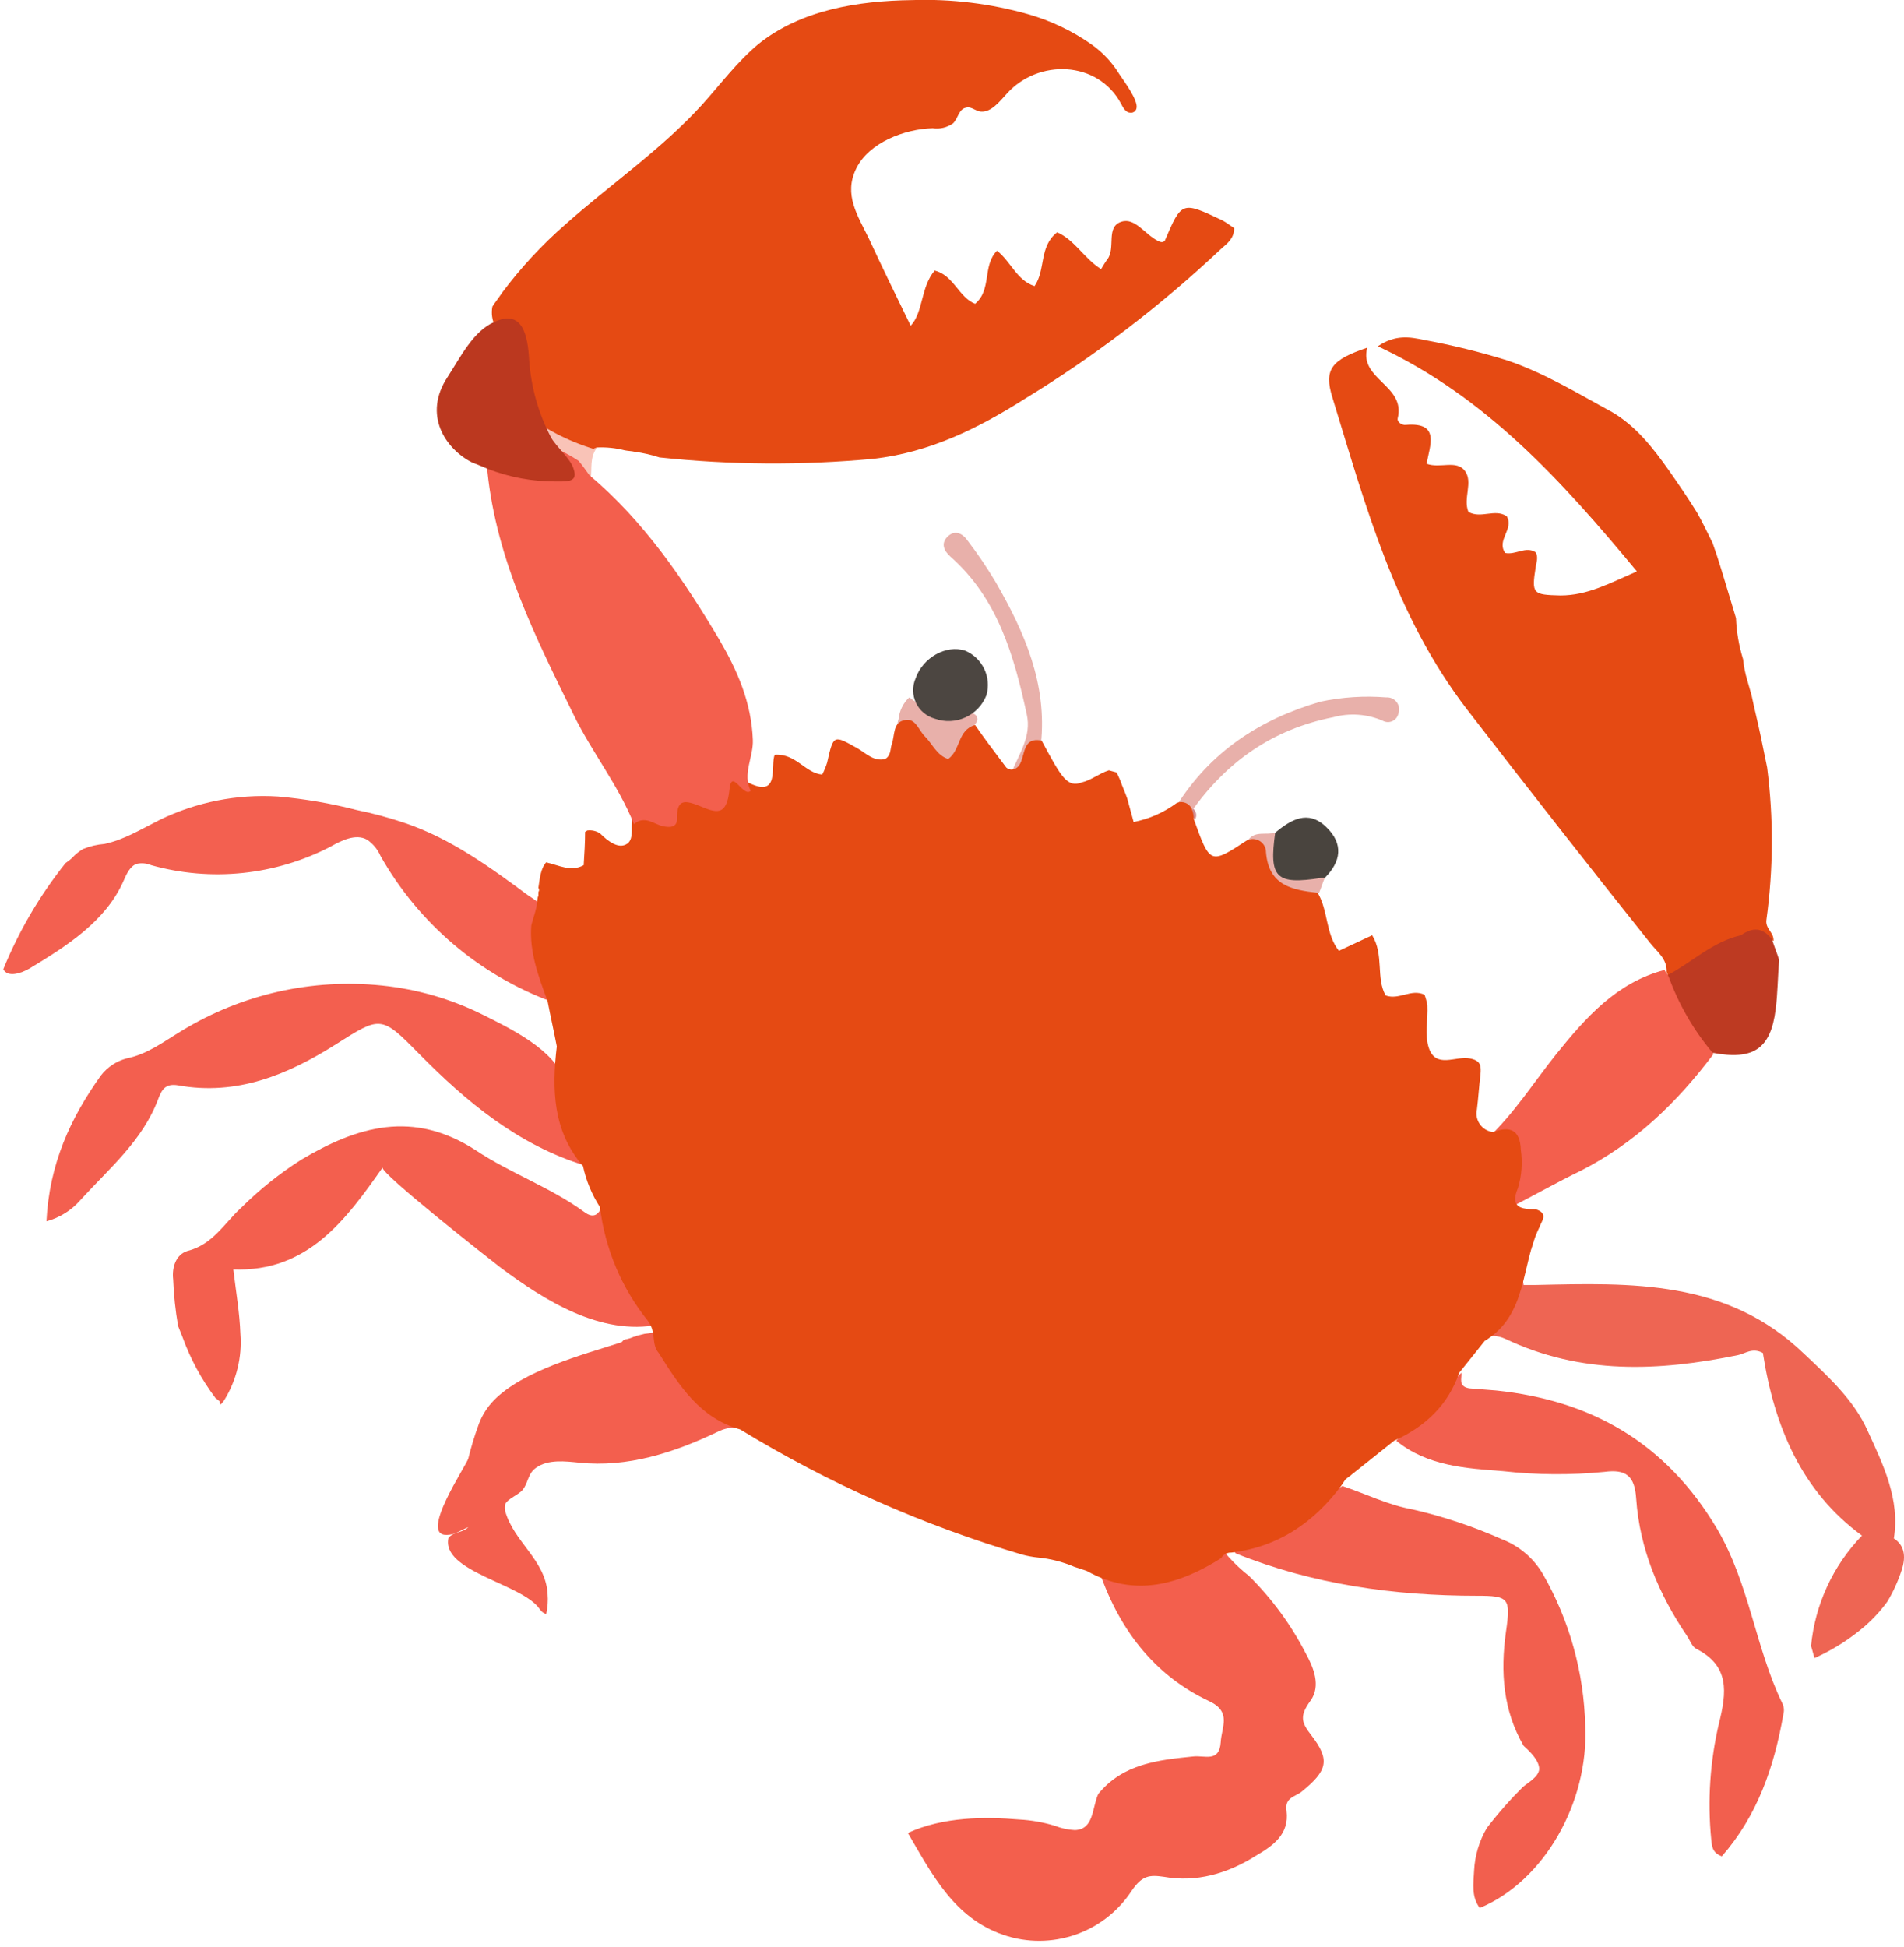
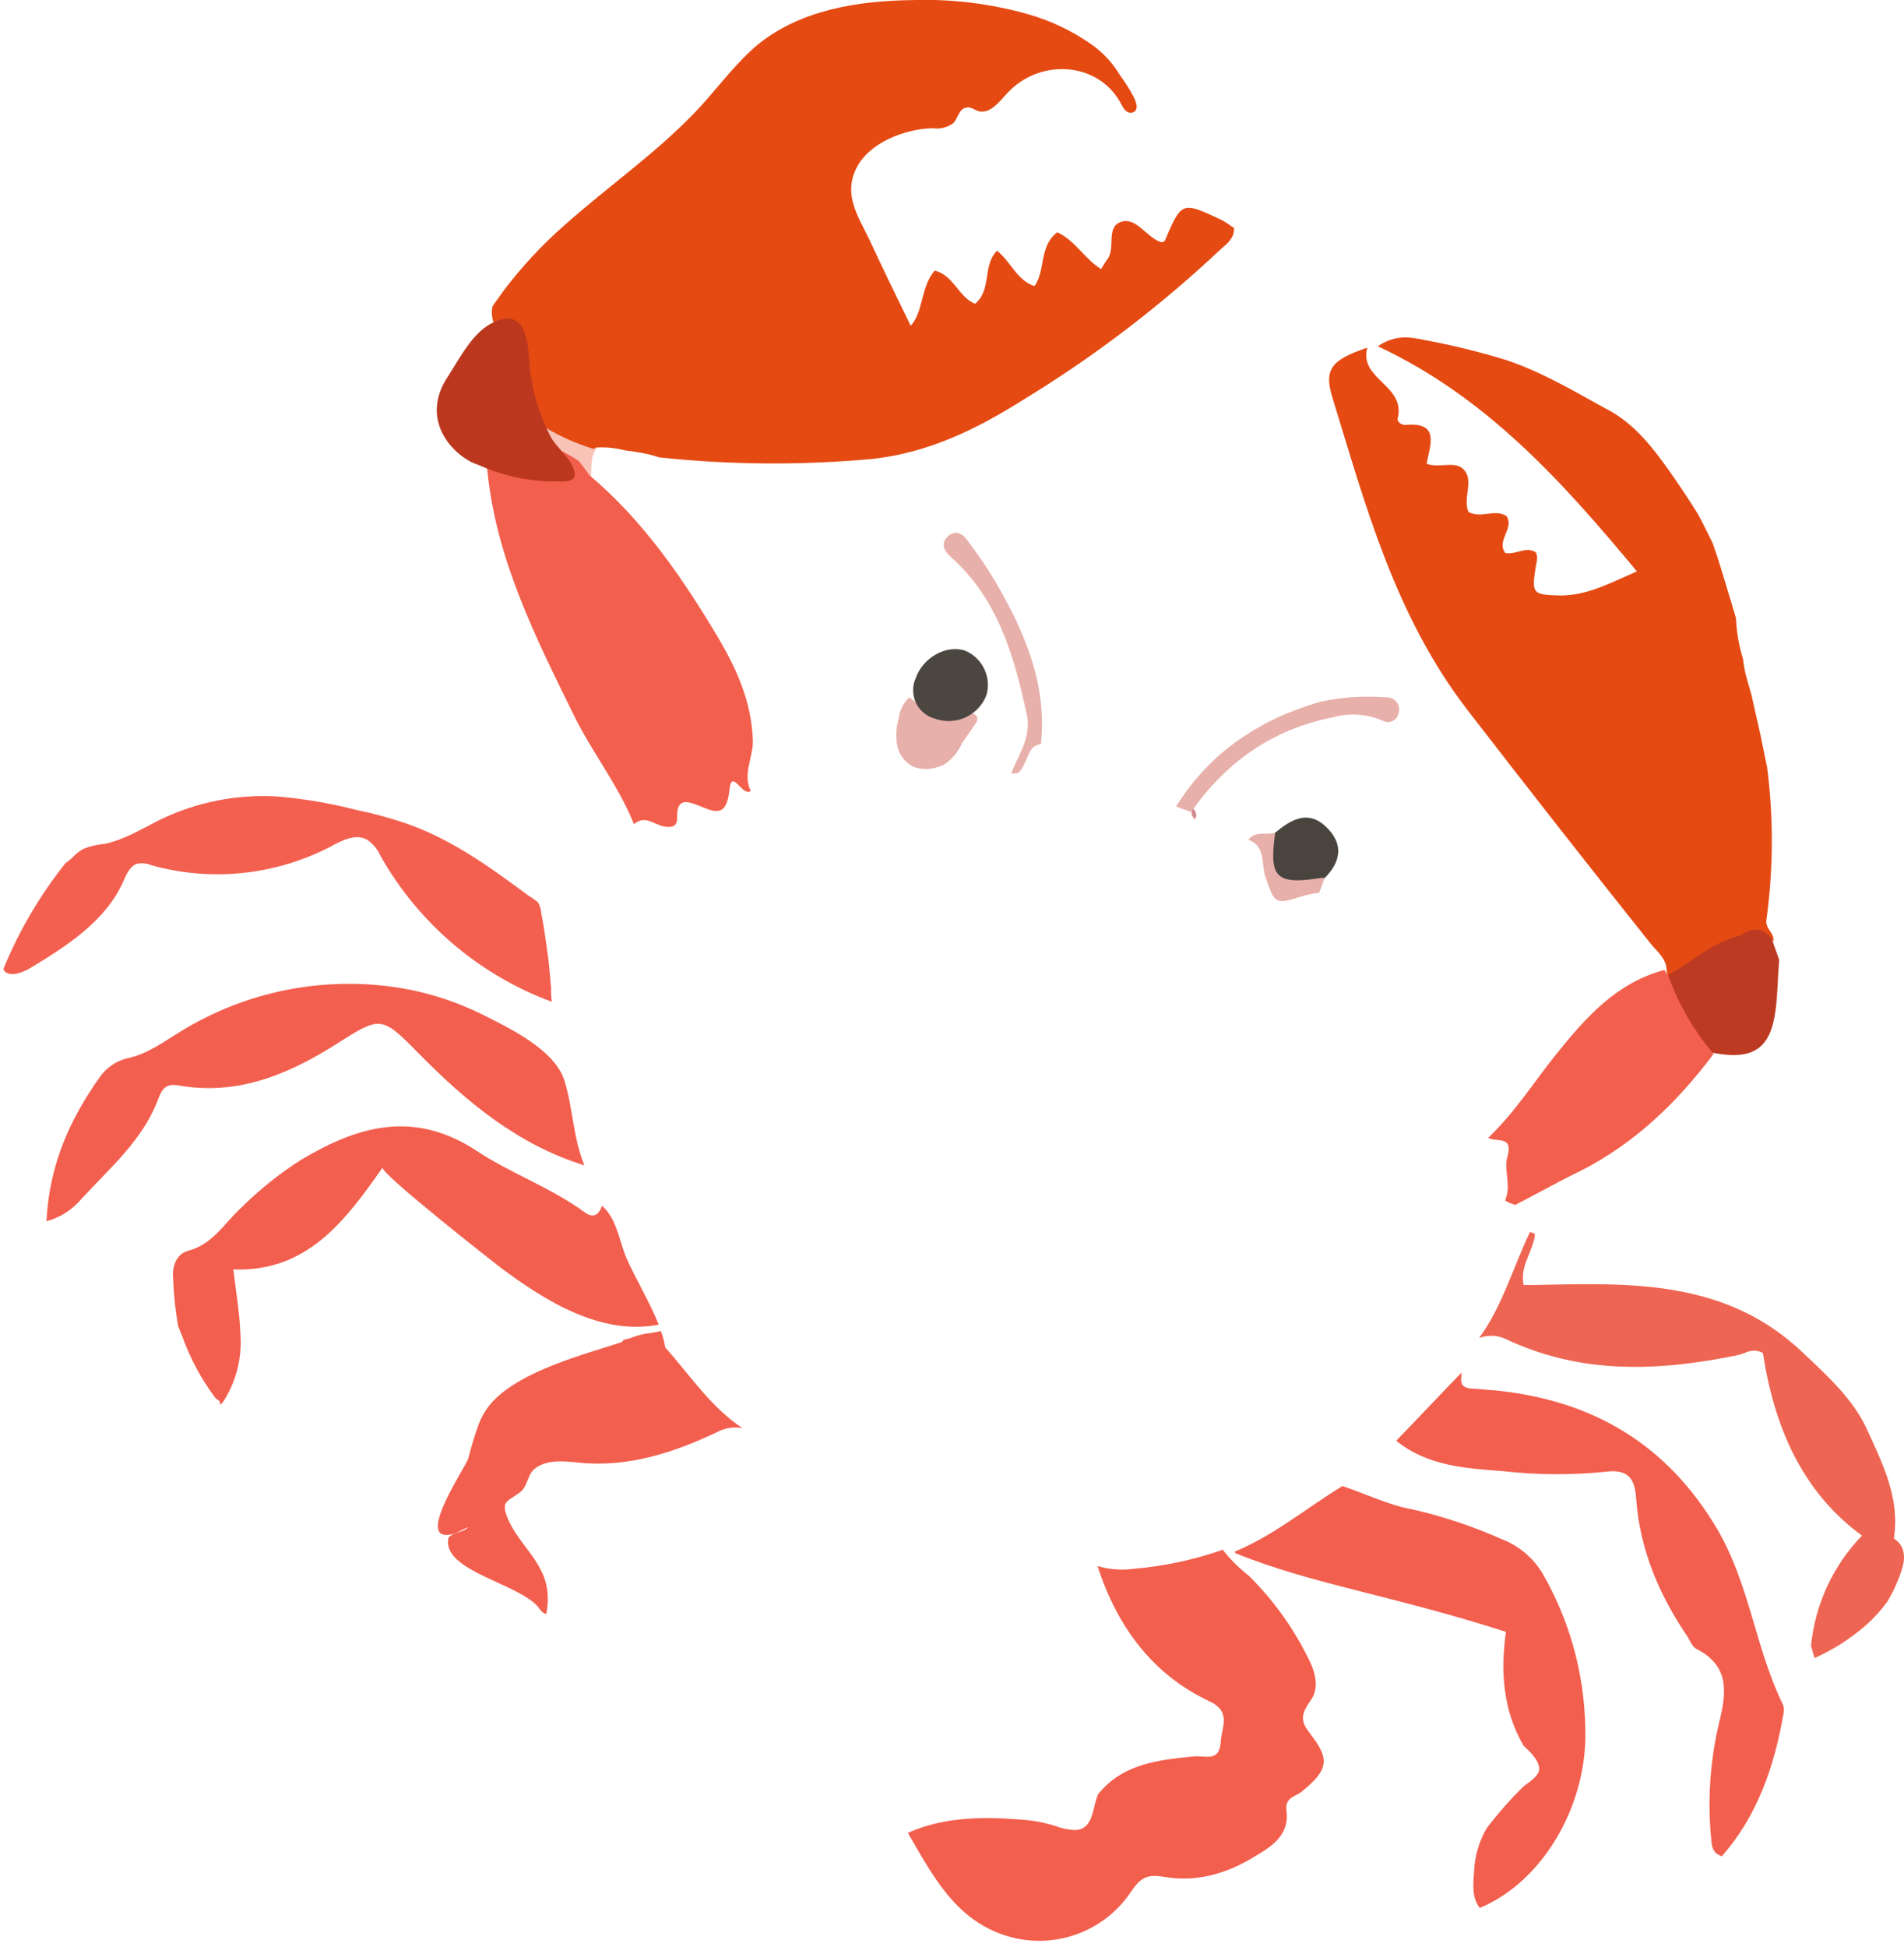
<svg xmlns="http://www.w3.org/2000/svg" width="269px" height="275px" viewBox="0 0 269 275" version="1.1">
  <title>crab</title>
  <desc>Created with Sketch.</desc>
  <g id="Page-1" stroke="none" stroke-width="1" fill="none" fill-rule="evenodd">
    <g id="crab" transform="translate(134.5, 137) scale(-1, 1) translate(-134.5, -137) translate(0, -1)" fill-rule="nonzero">
      <path d="M133.937,107.213 L131.237,103.313 C131.037,103.013 130.837,102.713 130.937,102.413 C131.037,101.813 131.837,101.613 132.337,101.713 C132.837,101.813 133.437,102.213 133.937,102.313 C134.479,102.395 135.032,102.326 135.537,102.113 C137.328,101.51 139.015,100.633 140.537,99.513 C141.381,100.301 141.913,101.365 142.037,102.513 C142.399,103.747 142.468,105.048 142.237,106.313 C141.991,107.622 141.137,108.735 139.937,109.313 C138.91,109.697 137.786,109.732 136.737,109.413 C136.356,109.324 135.986,109.19 135.637,109.013 C134.217,108.076 133.186,106.654 132.737,105.013" id="Path" fill="#E8B0AA" />
-       <path d="M55.337,87.613 C55.137,88.013 54.837,88.413 54.637,88.813 C54.561,88.561 54.593,88.288 54.726,88.061 C54.859,87.833 55.08,87.671 55.337,87.613 L55.337,87.613 Z" id="Path" fill="#F7DFA1" />
      <path d="M125.037,258.013 C123.306,258.101 121.593,258.403 119.937,258.913 C119.043,259.265 118.097,259.468 117.137,259.513 C114.437,259.413 114.737,256.413 113.837,254.413 C110.337,250.113 105.337,249.613 100.437,249.113 C98.837,248.913 96.737,250.013 96.537,247.113 C96.437,245.013 94.937,242.813 98.137,241.313 C106.037,237.613 111.137,230.913 113.937,222.213 C112.317,222.697 110.613,222.833 108.937,222.613 C104.607,222.253 100.339,221.346 96.237,219.913 C95.962,220.299 95.661,220.667 95.337,221.013 C94.476,221.955 93.54,222.825 92.537,223.613 C89.315,226.804 86.615,230.482 84.537,234.513 C83.437,236.513 82.337,239.113 83.837,241.213 C85.437,243.413 85.137,244.313 83.737,246.113 C81.037,249.613 81.437,251.113 85.137,254.113 C86.037,254.813 87.537,254.913 87.237,256.813 C86.837,260.113 89.137,261.713 91.537,263.113 C95.637,265.713 100.037,266.913 104.537,266.113 C106.637,265.813 107.637,265.913 109.137,268.113 C113.05,274.066 120.496,276.616 127.237,274.313 C134.237,271.913 137.337,265.713 140.737,259.913 C135.737,257.613 129.837,257.613 125.037,258.013 Z" id="Path" fill="#F35F4D" />
-       <path d="M94.637,220.213 C89.037,217.913 84.437,214.013 79.337,210.913 C76.037,212.013 72.837,213.613 69.437,214.213 C65.112,215.205 60.892,216.611 56.837,218.413 C54.406,219.344 52.361,221.071 51.037,223.313 C47.269,229.865 45.206,237.257 45.037,244.813 C44.537,255.613 50.837,266.713 59.937,270.513 C61.137,268.913 60.837,267.113 60.737,265.213 C60.628,263.097 60.01,261.039 58.937,259.213 C57.37,257.167 55.666,255.229 53.837,253.413 C53.137,252.813 51.637,252.013 51.537,250.913 C51.537,249.713 52.737,248.513 53.737,247.613 C56.637,242.613 57.037,237.213 56.237,231.513 C55.537,226.713 55.837,226.413 60.337,226.413 C72.037,226.413 83.537,224.813 94.437,220.413 C94.444,220.306 94.53,220.22 94.637,220.213 L94.637,220.213 Z" id="Path" fill="#F25F4E" />
+       <path d="M94.637,220.213 C89.037,217.913 84.437,214.013 79.337,210.913 C76.037,212.013 72.837,213.613 69.437,214.213 C65.112,215.205 60.892,216.611 56.837,218.413 C54.406,219.344 52.361,221.071 51.037,223.313 C47.269,229.865 45.206,237.257 45.037,244.813 C44.537,255.613 50.837,266.713 59.937,270.513 C61.137,268.913 60.837,267.113 60.737,265.213 C60.628,263.097 60.01,261.039 58.937,259.213 C57.37,257.167 55.666,255.229 53.837,253.413 C53.137,252.813 51.637,252.013 51.537,250.913 C51.537,249.713 52.737,248.513 53.737,247.613 C56.637,242.613 57.037,237.213 56.237,231.513 C72.037,226.413 83.537,224.813 94.437,220.413 C94.444,220.306 94.53,220.22 94.637,220.213 L94.637,220.213 Z" id="Path" fill="#F25F4E" />
      <path d="M62.537,194.913 C65.637,198.113 68.637,201.313 71.737,204.513 C67.337,208.113 61.837,208.413 56.637,208.813 C51.887,209.347 47.094,209.38 42.337,208.913 C39.337,208.513 38.037,209.413 37.837,212.713 C37.337,219.813 34.637,226.213 30.637,232.113 C30.237,232.713 29.937,233.613 29.337,233.913 C24.637,236.313 25.037,240.013 26.137,244.413 C27.404,249.782 27.775,255.323 27.237,260.813 C27.137,261.713 27.137,262.713 25.737,263.213 C20.737,257.513 18.337,250.613 17.037,243.113 C16.898,242.574 16.97,242.002 17.237,241.513 C21.037,233.613 21.837,224.713 26.437,216.913 C33.637,204.813 44.137,198.813 57.637,197.413 C58.937,197.313 60.237,197.213 61.437,197.113 C63.037,196.813 62.437,195.713 62.537,194.913 Z" id="Path" fill="#F25F4E" />
      <path d="M56.337,170.613 C56.304,170.371 56.237,170.136 56.137,169.913 C55.637,168.013 56.537,166.113 56.037,164.413 C55.137,161.313 57.637,162.413 58.737,161.713 C55.037,158.213 52.337,153.913 49.137,149.913 C44.937,144.713 40.637,139.813 33.837,138.013 C33.739,138.235 33.604,138.438 33.437,138.613 C30.21,141.661 27.949,145.591 26.937,149.913 C32.037,156.713 38.037,162.513 45.737,166.413 C48.837,167.913 51.837,169.613 54.937,171.213 C55.419,171.05 55.887,170.849 56.337,170.613 L56.337,170.613 Z" id="Path" fill="#F35F4D" />
      <path d="M201.337,202.113 C200.868,200.882 200.153,199.76 199.237,198.813 C195.137,194.613 186.837,192.413 181.237,190.613 C181.037,190.513 181.037,190.413 180.937,190.313 C180.861,190.303 180.791,190.267 180.737,190.213 C180.287,190.14 179.85,190.006 179.437,189.813 L179.337,189.813 C179.237,189.813 179.237,189.813 179.137,189.713 L177.937,189.413 C177.163,189.328 176.394,189.195 175.637,189.013 C175.344,189.752 175.143,190.525 175.037,191.313 C171.537,195.213 168.637,199.713 164.137,202.713 C165.37,202.51 166.636,202.721 167.737,203.313 C173.837,206.213 180.337,208.313 187.137,207.613 C189.137,207.413 191.537,207.113 193.237,208.313 C194.437,209.113 194.337,210.413 195.137,211.413 C195.637,212.113 197.337,212.713 197.637,213.513 C197.687,213.811 197.687,214.115 197.637,214.413 C196.437,218.813 191.937,221.313 191.637,226.113 C191.554,227.084 191.621,228.062 191.837,229.013 C192.203,228.88 192.518,228.635 192.737,228.313 C195.137,224.713 206.737,223.013 205.637,218.213 C204.837,217.313 203.537,217.513 202.837,216.713 C203.837,217.113 204.737,217.813 205.837,217.813 C209.937,218.013 203.037,207.913 202.837,207.013 C202.429,205.353 201.928,203.717 201.337,202.113 L201.337,202.113 Z" id="Path" fill="#F35F4E" />
      <path d="M242.537,177.713 C238.937,176.813 237.337,173.813 234.937,171.613 C232.356,169.048 229.506,166.768 226.437,164.813 C218.537,160.113 210.637,157.713 201.737,163.513 C196.937,166.713 191.237,168.713 186.437,172.213 C185.237,173.113 184.437,172.713 183.937,171.313 C181.837,173.213 181.537,176.213 180.537,178.613 C179.137,181.813 177.237,184.813 175.937,188.113 C184.137,189.713 192.037,184.713 198.337,180.013 C199.637,179.013 215.437,166.613 214.937,165.913 C220.137,173.313 225.537,180.713 236.037,180.313 C235.637,183.613 235.137,186.513 235.037,189.413 C234.783,192.711 235.589,196.005 237.337,198.813 C237.483,199.03 237.65,199.231 237.837,199.413 C237.837,199.313 237.937,199.313 237.937,199.213 C237.937,199.013 237.937,198.913 238.137,198.813 C238.251,198.689 238.387,198.588 238.537,198.513 C240.53,195.864 242.114,192.932 243.237,189.813 L243.837,188.313 C244.218,186.131 244.452,183.926 244.537,181.713 C244.737,180.013 244.137,178.213 242.537,177.713 Z" id="Path" fill="#F35F4E" />
      <path d="M52.137,175.313 C52.337,177.713 54.337,179.813 53.737,182.513 L52.037,182.513 C38.537,182.213 25.037,181.713 14.137,192.213 C10.637,195.513 7.037,198.813 5.137,203.113 C2.937,207.913 0.537,212.813 1.437,218.313 C0.037,219.213 -0.363,220.713 0.337,222.813 C0.84,224.349 1.51,225.824 2.337,227.213 C3.271,228.494 4.344,229.668 5.537,230.713 C7.676,232.545 10.067,234.061 12.637,235.213 C12.837,234.613 12.937,234.113 13.137,233.513 C12.569,227.649 10.031,222.15 5.937,217.913 C14.437,211.713 18.337,202.513 19.937,192.113 C21.437,191.313 22.437,192.213 23.437,192.413 C34.637,194.713 45.637,195.213 56.337,190.113 C57.506,189.582 58.841,189.546 60.037,190.013 C56.737,185.513 55.237,180.013 52.837,175.013 C52.596,175.095 52.362,175.195 52.137,175.313 L52.137,175.313 Z" id="Path" fill="#EE6553" />
      <path d="M102.837,114.913 C102.137,115.213 101.437,115.413 100.737,115.713 C95.737,108.613 89.237,104.013 80.637,102.313 C78.315,101.675 75.845,101.852 73.637,102.813 C73.22,103.042 72.719,103.061 72.286,102.864 C71.853,102.668 71.538,102.278 71.437,101.813 C71.232,101.272 71.315,100.664 71.659,100.199 C72.003,99.734 72.56,99.475 73.137,99.513 C76.25,99.264 79.382,99.466 82.437,100.113 C91.037,102.613 98.037,107.213 102.837,114.913 Z" id="Path" fill="#E8B0AA" />
      <path d="M132.637,92.913 C135.337,92.013 138.637,93.913 139.637,96.813 C140.126,97.921 140.11,99.186 139.591,100.281 C139.073,101.375 138.104,102.19 136.937,102.513 C134.012,103.57 130.776,102.108 129.637,99.213 C128.899,96.656 130.187,93.951 132.637,92.913 Z" id="Path" fill="#4C4641" />
      <path d="M126.137,110.213 C124.937,110.513 124.637,109.613 124.237,108.813 C123.637,107.713 123.537,106.313 121.937,106.113 C121.037,97.613 124.237,90.313 128.337,83.213 C129.554,81.17 130.89,79.2 132.337,77.313 C133.037,76.313 134.137,75.813 135.137,76.813 C136.037,77.713 135.737,78.713 134.737,79.613 C128.037,85.513 125.737,93.613 123.937,101.913 C123.237,105.013 125.037,107.513 126.137,110.213 Z" id="Path" fill="#E8B0AA" />
      <path d="M81.837,125.013 C79.537,122.713 79.137,120.213 81.637,117.813 C84.237,115.313 86.637,116.813 88.837,118.613 C91.337,121.113 90.137,123.513 88.237,125.413 C86.337,127.513 83.937,126.513 81.837,125.013 Z" id="Path" fill="#49443E" />
      <path d="M81.837,125.013 L82.337,125.013 C88.737,126.013 89.737,125.013 88.837,118.613 C90.037,119.013 91.637,118.313 92.637,119.613 C90.137,120.513 90.837,123.013 90.237,124.813 C88.837,128.813 88.937,128.813 84.737,127.513 C84.047,127.332 83.345,127.198 82.637,127.113 C82.337,126.413 82.137,125.713 81.837,125.013 Z" id="Path" fill="#E8B0AA" />
      <path d="M100.437,115.213 C100.615,115.446 100.683,115.744 100.626,116.031 C100.569,116.318 100.39,116.566 100.137,116.713 C99.868,116.205 99.994,115.578 100.437,115.213 L100.437,115.213 Z" id="Path" fill="#D28B8E" />
      <path d="M254.737,152.913 C253.831,151.742 252.566,150.899 251.137,150.513 C248.137,149.913 245.837,148.113 243.337,146.613 C234.859,141.437 224.917,139.189 215.037,140.213 C210.096,140.717 205.286,142.106 200.837,144.313 C197.037,146.213 190.537,149.313 189.237,153.713 C188.037,157.613 188.037,161.713 186.437,165.613 C195.837,162.713 203.137,156.613 209.837,149.813 C215.137,144.413 215.237,144.513 221.537,148.513 C228.337,152.813 235.537,155.813 243.837,154.313 C245.637,154.013 246.137,154.913 246.637,156.213 C248.837,162.113 253.537,166.013 257.637,170.513 C258.902,171.969 260.574,173.014 262.437,173.513 C262.037,165.413 259.037,158.913 254.737,152.913 Z" id="Path" fill="#F35F4F" />
      <path d="M258.837,122.213 C258.376,121.698 257.836,121.259 257.237,120.913 C256.279,120.528 255.267,120.292 254.237,120.213 C251.437,119.613 249.037,118.113 246.437,116.813 C241.249,114.288 235.495,113.151 229.737,113.513 C225.991,113.837 222.278,114.473 218.637,115.413 C216.265,115.893 213.926,116.528 211.637,117.313 C205.237,119.513 199.737,123.513 194.337,127.513 C193.888,127.789 193.454,128.09 193.037,128.413 C192.723,128.889 192.549,129.443 192.537,130.013 C192.237,131.413 192.037,132.813 191.837,134.213 C191.637,135.613 191.437,137.013 191.337,138.413 C191.237,139.113 191.237,139.813 191.137,140.513 C191.159,141.181 191.125,141.85 191.037,142.513 C201.286,138.724 209.86,131.425 215.237,121.913 C215.641,120.982 216.299,120.185 217.137,119.613 C218.737,118.713 220.737,119.713 222.337,120.613 C230.137,124.65 239.179,125.58 247.637,123.213 C248.268,122.945 248.965,122.875 249.637,123.013 C250.637,123.313 251.137,124.513 251.537,125.413 C254.037,131.113 259.537,134.613 264.837,137.813 C266.037,138.513 267.937,139.113 268.537,137.913 C266.336,132.518 263.372,127.467 259.737,122.913 C259.419,122.704 259.118,122.47 258.837,122.213 L258.837,122.213 Z" id="Path" fill="#F36050" />
-       <path d="M191.737,194.713 C191.337,195.32 191.337,196.106 191.737,196.713 C192.137,197.413 192.337,198.613 193.537,198.113 C194.737,197.613 194.037,196.613 193.837,195.813 C193.737,195.613 193.737,195.313 193.637,195.113 C192.837,195.013 192.237,194.813 191.737,194.713 Z" id="Path" fill="#F35F4E" />
      <path d="M75.837,50.113 C77.037,54.613 70.337,55.413 71.537,60.113 C71.637,60.513 71.037,61.113 70.337,61.013 C65.437,60.613 67.037,64.013 67.437,66.513 C65.537,67.213 63.237,65.913 62.037,67.513 C60.837,69.113 62.337,71.413 61.537,73.313 C59.737,74.313 57.837,72.813 56.137,73.913 C55.037,75.713 57.637,77.313 56.337,79.113 C54.837,79.413 53.437,78.113 52.037,79.013 C51.637,79.713 51.937,80.413 52.037,81.113 C52.637,84.913 52.437,85.013 48.537,85.113 C44.737,85.113 41.637,83.413 37.737,81.713 C48.437,68.813 59.137,57.013 74.337,49.913 C71.837,48.213 69.737,48.613 67.837,49.013 C63.849,49.743 59.909,50.711 56.037,51.913 C50.737,53.713 46.037,56.613 41.237,59.213 C37.837,61.213 35.437,64.313 33.237,67.413 C31.837,69.413 30.537,71.313 29.237,73.413 C28.437,74.813 27.737,76.313 27.037,77.713 C26.137,80.213 25.437,82.713 24.637,85.313 L23.737,88.313 C23.656,90.281 23.32,92.231 22.737,94.113 C22.634,95.13 22.433,96.135 22.137,97.113 L21.537,99.213 C21.137,101.113 20.637,103.113 20.237,105.013 C19.937,106.513 19.637,107.913 19.337,109.413 C18.42,116.553 18.454,123.782 19.437,130.913 C19.637,132.213 18.337,132.713 18.437,133.913 C19.574,133.321 20.871,133.11 22.137,133.313 C22.137,133.368 22.182,133.413 22.237,133.413 C25.737,135.713 28.737,138.813 33.237,139.013 C33.337,138.813 33.437,138.513 33.537,138.313 C33.437,136.413 34.937,135.413 35.937,134.113 C44.637,123.213 53.237,112.213 61.737,101.213 C71.937,87.913 76.037,72.513 80.737,57.213 C82.037,53.113 80.837,51.813 75.837,50.113 Z" id="Path" fill="#E54A13" />
      <path d="M188.537,194.913 C187.237,196.413 185.937,197.413 185.137,198.913 C184.337,200.513 182.937,199.413 181.837,199.013 C180.337,198.513 180.737,197.213 181.037,196.213 C181.737,193.113 183.737,192.613 188.537,194.913 Z" id="Path" fill="#F35F4E" />
-       <path d="M191.837,122.813 C190.037,123.213 188.337,124.213 186.537,123.213 C186.437,121.613 186.337,120.013 186.337,118.513 C186.237,118.413 186.137,118.413 186.037,118.313 C185.409,118.23 184.771,118.372 184.237,118.713 C182.937,120.013 181.537,120.913 180.437,120.213 C179.637,119.713 179.737,118.513 179.737,117.713 C179.637,116.213 179.837,116.213 178.637,115.013 C178.335,114.746 178.067,114.444 177.837,114.113 L177.637,114.113 C176.837,114.713 175.937,115.613 174.737,115.513 C173.337,115.413 173.537,113.813 172.637,113.013 C171.837,112.313 171.937,112.513 171.137,112.913 C170.837,113.113 170.537,113.213 170.237,113.413 C170.157,113.49 170.047,113.527 169.937,113.513 L169.937,113.513 C169.528,113.695 169.069,113.73 168.637,113.613 C168.403,113.53 168.22,113.347 168.137,113.113 C167.786,112.639 167.546,112.092 167.437,111.513 C166.737,110.113 166.137,109.613 165.637,109.613 C165.425,109.634 165.219,109.702 165.037,109.813 L165.037,109.813 C164.537,110.313 164.137,111.113 163.537,111.413 C158.637,114.013 160.237,109.113 159.537,107.613 C156.537,107.413 155.237,110.213 152.837,110.413 C152.553,109.868 152.319,109.299 152.137,108.713 C151.237,104.713 151.237,104.813 147.837,106.713 C146.637,107.413 145.537,108.613 143.937,108.213 C143.137,107.713 143.237,106.913 143.037,106.213 C142.537,104.913 142.937,103.013 141.137,102.713 C139.637,102.413 139.237,104.113 138.337,105.013 C137.237,106.113 136.637,107.713 135.037,108.213 C133.237,106.913 133.737,104.113 131.237,103.413 C130.137,105.013 128.937,106.613 127.737,108.213 L126.837,109.413 C126.62,109.613 126.333,109.721 126.037,109.713 C123.637,109.413 125.337,104.913 121.837,105.613 C119.037,110.813 118.237,112.313 116.137,111.513 C114.837,111.213 113.637,110.213 112.337,109.813 C111.937,109.913 111.637,110.013 111.237,110.113 C111.037,110.513 110.937,110.813 110.737,111.213 C110.437,112.113 110.037,112.913 109.737,113.813 L108.837,117.113 C106.627,116.682 104.542,115.759 102.737,114.413 C101.935,114.092 101.022,114.44 100.637,115.213 L100.637,115.213 C100.442,115.689 100.34,116.198 100.337,116.713 C98.037,123.113 98.037,123.113 92.837,119.713 C92.254,119.422 91.561,119.456 91.009,119.804 C90.457,120.151 90.127,120.761 90.137,121.413 C89.737,126.113 86.437,126.713 82.837,127.113 C81.337,129.613 81.737,132.913 79.837,135.313 C78.137,134.513 76.637,133.813 75.137,133.113 C73.437,135.913 74.637,139.113 73.237,141.613 C71.337,142.313 69.637,140.613 67.737,141.513 C67.557,141.999 67.423,142.502 67.337,143.013 C67.237,145.013 67.737,147.213 67.137,149.013 C66.137,152.013 63.337,150.113 61.337,150.513 C59.737,150.813 59.737,151.613 59.837,152.813 C60.037,154.413 60.137,156.113 60.337,157.713 C60.502,158.448 60.345,159.218 59.906,159.83 C59.466,160.441 58.786,160.835 58.037,160.913 C55.637,160.013 54.237,160.613 54.137,163.413 C53.871,165.22 54.007,167.064 54.537,168.813 C55.737,171.613 54.037,171.813 52.037,171.813 C50.137,172.413 51.237,173.513 51.537,174.413 C54.137,179.713 53.137,186.713 59.237,190.413 L62.837,194.913 C64.437,199.513 67.637,202.513 72.037,204.513 C74.037,206.113 75.937,207.613 77.937,209.213 C78.237,209.513 78.637,209.713 78.937,210.013 L79.537,210.913 C83.437,216.113 88.437,219.513 95.037,220.313 L95.037,220.313 C95.593,220.291 96.121,220.555 96.437,221.013 L96.337,221.013 C102.337,224.813 108.637,226.713 115.437,222.913 L117.237,222.313 C118.861,221.623 120.581,221.185 122.337,221.013 C123.08,220.937 123.815,220.803 124.537,220.613 C138.552,216.478 151.966,210.528 164.437,202.913 C170.137,201.313 173.037,196.713 175.937,192.113 C177.037,190.813 176.237,189.213 177.437,187.613 C181.165,182.988 183.521,177.41 184.237,171.513 C185.382,169.741 186.195,167.776 186.637,165.713 C190.937,160.713 191.037,154.813 190.337,148.813 C190.737,146.713 191.237,144.513 191.637,142.413 C192.937,138.913 194.237,135.413 193.937,131.713 C193.737,130.913 193.437,130.113 193.237,129.213 C193.137,128.813 193.137,128.313 193.037,127.813 C193.037,127.713 192.937,127.613 192.937,127.513 L192.937,127.013 C192.804,126.835 192.804,126.591 192.937,126.413 C192.737,125.113 192.637,123.713 191.837,122.813 Z" id="Path" fill="#E54A13" />
      <path d="M33.337,138.713 C31.916,142.729 29.782,146.455 27.037,149.713 C21.237,150.813 18.837,149.113 18.137,143.613 C17.837,141.313 17.837,138.913 17.637,136.613 C17.937,135.613 18.337,134.713 18.637,133.713 C19.937,132.013 21.337,131.913 23.037,133.113 C27.037,134.013 29.937,136.913 33.337,138.713 Z" id="Path" fill="#BD3A22" />
      <path d="M184.637,64.213 C187.337,62.013 190.637,61.613 194.737,61.013 C191.237,63.913 188.337,66.313 185.537,68.713 C185.337,67.213 185.737,65.613 184.637,64.213 Z" id="Path" fill="#F9C3B7" />
      <path d="M196.037,60.713 C194.053,62.401 191.829,63.783 189.437,64.813 C188.682,65.209 187.948,65.643 187.237,66.113 C186.737,66.713 186.237,67.413 185.737,68.113 C178.037,74.613 172.437,82.813 167.337,91.413 C164.837,95.713 162.837,100.213 162.637,105.513 C162.537,107.913 164.137,110.313 162.937,112.713 C164.037,113.713 165.637,109.413 165.937,112.513 C166.337,116.413 167.837,115.813 170.237,114.813 C172.037,114.113 173.437,113.713 173.337,116.613 C173.337,117.913 174.337,117.913 175.337,117.713 C176.637,117.413 177.937,116.113 179.437,117.413 C181.637,111.913 185.337,107.313 187.937,102.013 C193.337,91.013 198.837,80.113 200.137,67.613 C200.23,65.974 200.824,64.404 201.837,63.113 C198.737,62.513 196.937,61.913 196.037,60.713 Z" id="Path" fill="#F35F4D" />
      <path d="M198.037,42.313 C195.416,38.809 192.433,35.591 189.137,32.713 C182.737,27.013 175.537,22.113 169.737,15.713 C167.137,12.813 164.837,9.713 161.837,7.213 C155.837,2.413 147.837,1.113 140.137,1.013 C134.6,0.826 129.067,1.501 123.737,3.013 C120.517,3.932 117.475,5.385 114.737,7.313 C113.165,8.433 111.838,9.862 110.837,11.513 C110.237,12.413 108.137,15.213 108.437,16.313 C108.527,16.723 108.924,16.988 109.337,16.913 C109.937,16.913 110.337,16.213 110.637,15.613 C113.937,9.513 122.337,9.313 126.737,14.213 C127.837,15.413 129.137,17.113 130.737,16.713 C131.337,16.513 131.937,16.013 132.537,16.213 C133.537,16.413 133.637,17.713 134.337,18.413 C135.176,19.015 136.216,19.266 137.237,19.113 C141.137,19.213 146.237,21.113 148.037,24.813 C149.837,28.513 147.837,31.413 146.237,34.713 C144.337,38.813 142.337,42.913 140.337,47.013 C138.537,45.113 138.937,41.513 136.937,39.213 C134.237,39.913 133.537,43.013 131.237,43.913 C128.837,41.913 130.237,38.513 128.137,36.413 C126.137,38.013 125.337,40.613 122.837,41.413 C121.237,39.113 122.237,35.813 119.637,33.813 C117.137,34.913 115.837,37.513 113.437,39.013 C113.137,38.513 112.837,38.013 112.537,37.613 C111.337,36.013 112.837,33.013 110.537,32.313 C108.637,31.713 107.237,34.113 105.437,35.013 C105.037,35.213 104.737,35.313 104.437,35.013 C102.037,29.413 102.037,29.413 96.337,32.113 C95.737,32.413 95.137,32.913 94.637,33.213 C94.637,34.713 95.637,35.413 96.437,36.113 C104.972,44.163 114.322,51.302 124.337,57.413 C130.837,61.513 137.637,64.913 145.637,65.813 C155.685,66.746 165.802,66.679 175.837,65.613 C176.977,65.241 178.149,64.973 179.337,64.813 C179.737,64.713 180.237,64.713 180.737,64.613 C182.042,64.277 183.391,64.143 184.737,64.213 C184.813,64.223 184.883,64.259 184.937,64.313 C185.037,64.313 185.037,64.313 185.137,64.413 C188.807,63.297 192.234,61.499 195.237,59.113 C195.037,57.813 195.437,55.913 196.337,53.213 C197.037,51.113 198.237,49.213 199.037,47.113 C199.478,46.25 199.619,45.265 199.437,44.313 C199.137,43.813 198.637,43.213 198.037,42.313 Z" id="Path" fill="#E54A13" />
      <path d="M200.137,67.213 C197.046,68.419 193.755,69.03 190.437,69.013 C188.837,69.013 187.337,69.113 187.937,67.313 C188.337,65.813 190.337,64.213 191.137,62.813 C192.913,59.433 193.968,55.722 194.237,51.913 C194.437,48.213 195.237,44.613 199.237,46.513 C202.137,47.813 203.937,51.413 205.737,54.213 C209.337,59.613 206.037,64.413 202.337,66.313 C201.537,66.613 200.837,66.913 200.137,67.213 Z" id="Path" fill="#BB381F" />
    </g>
  </g>
</svg>